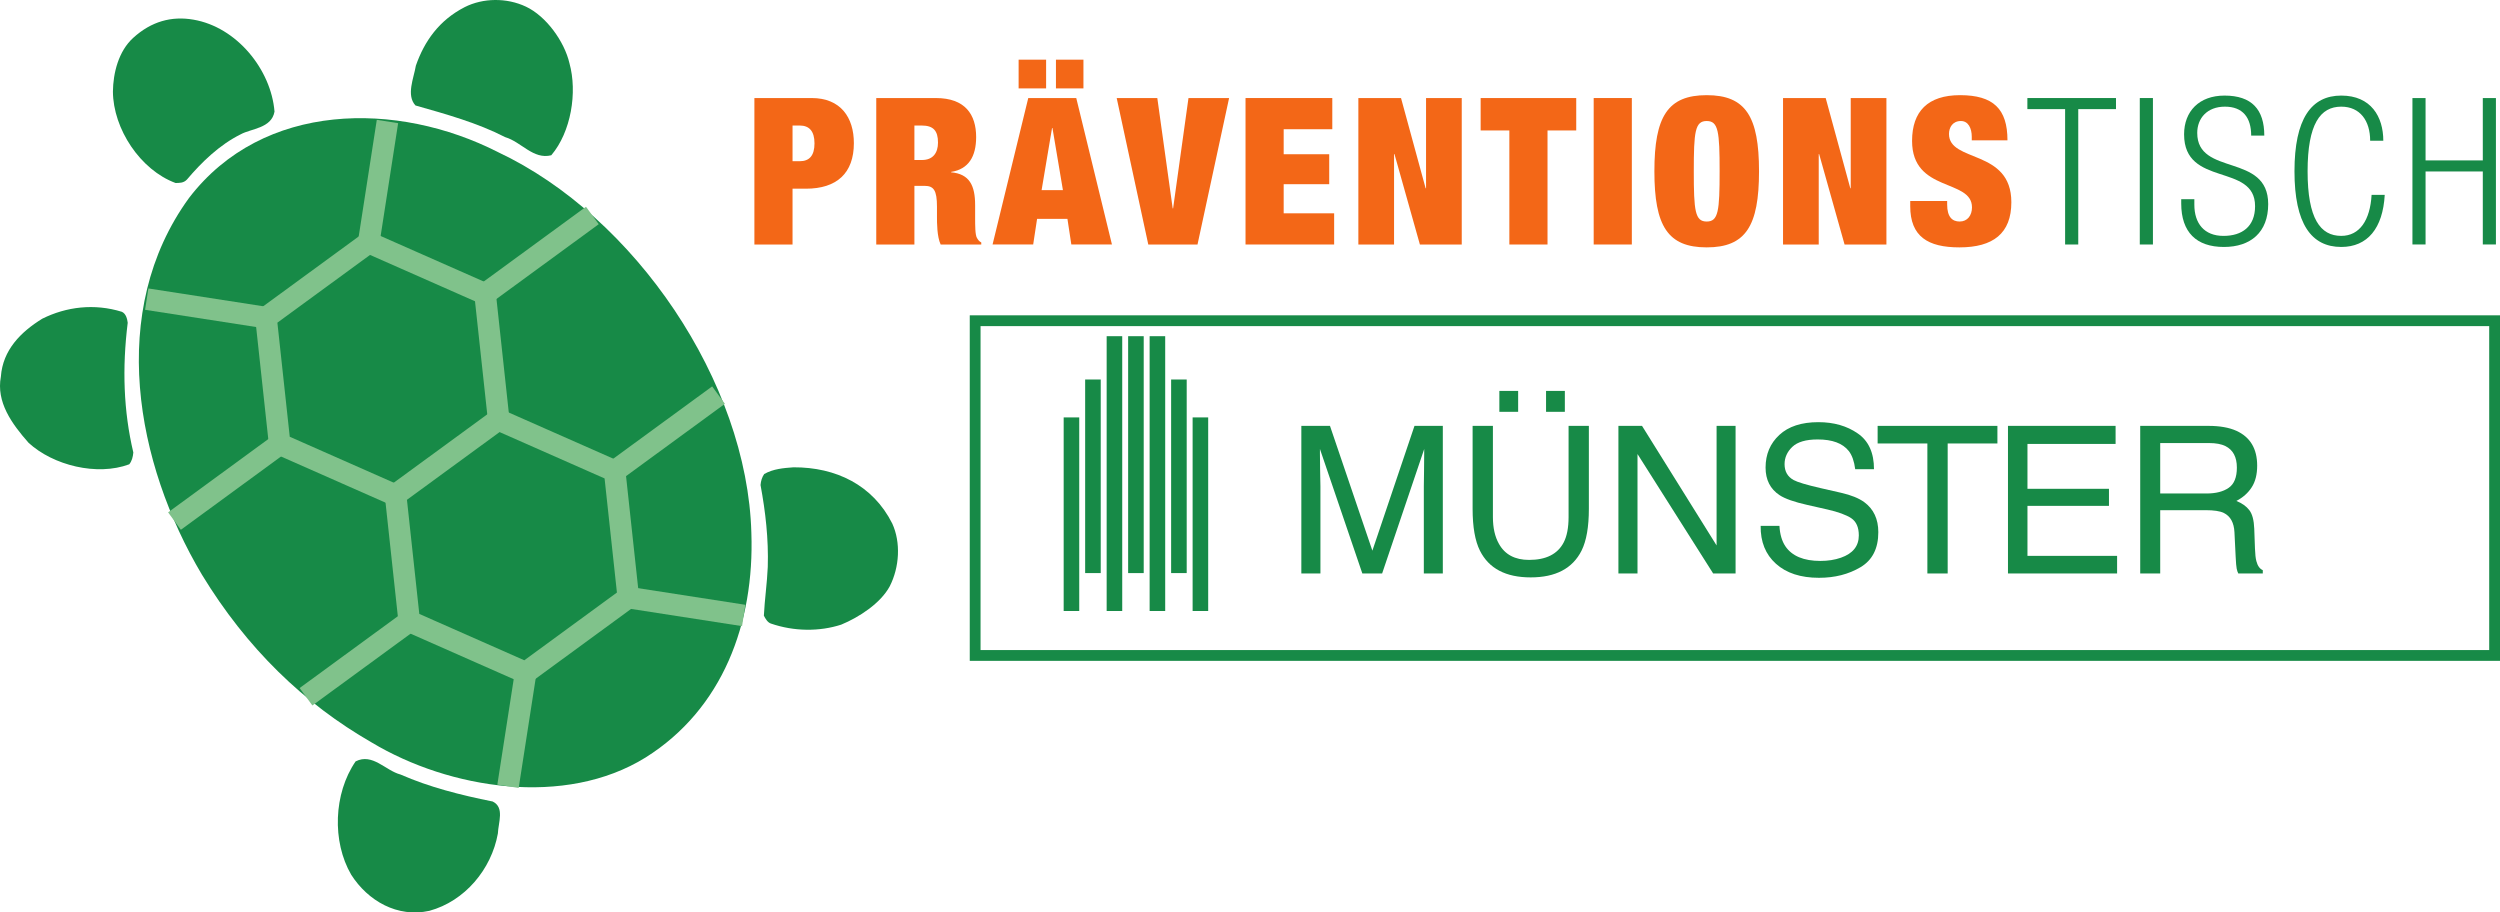
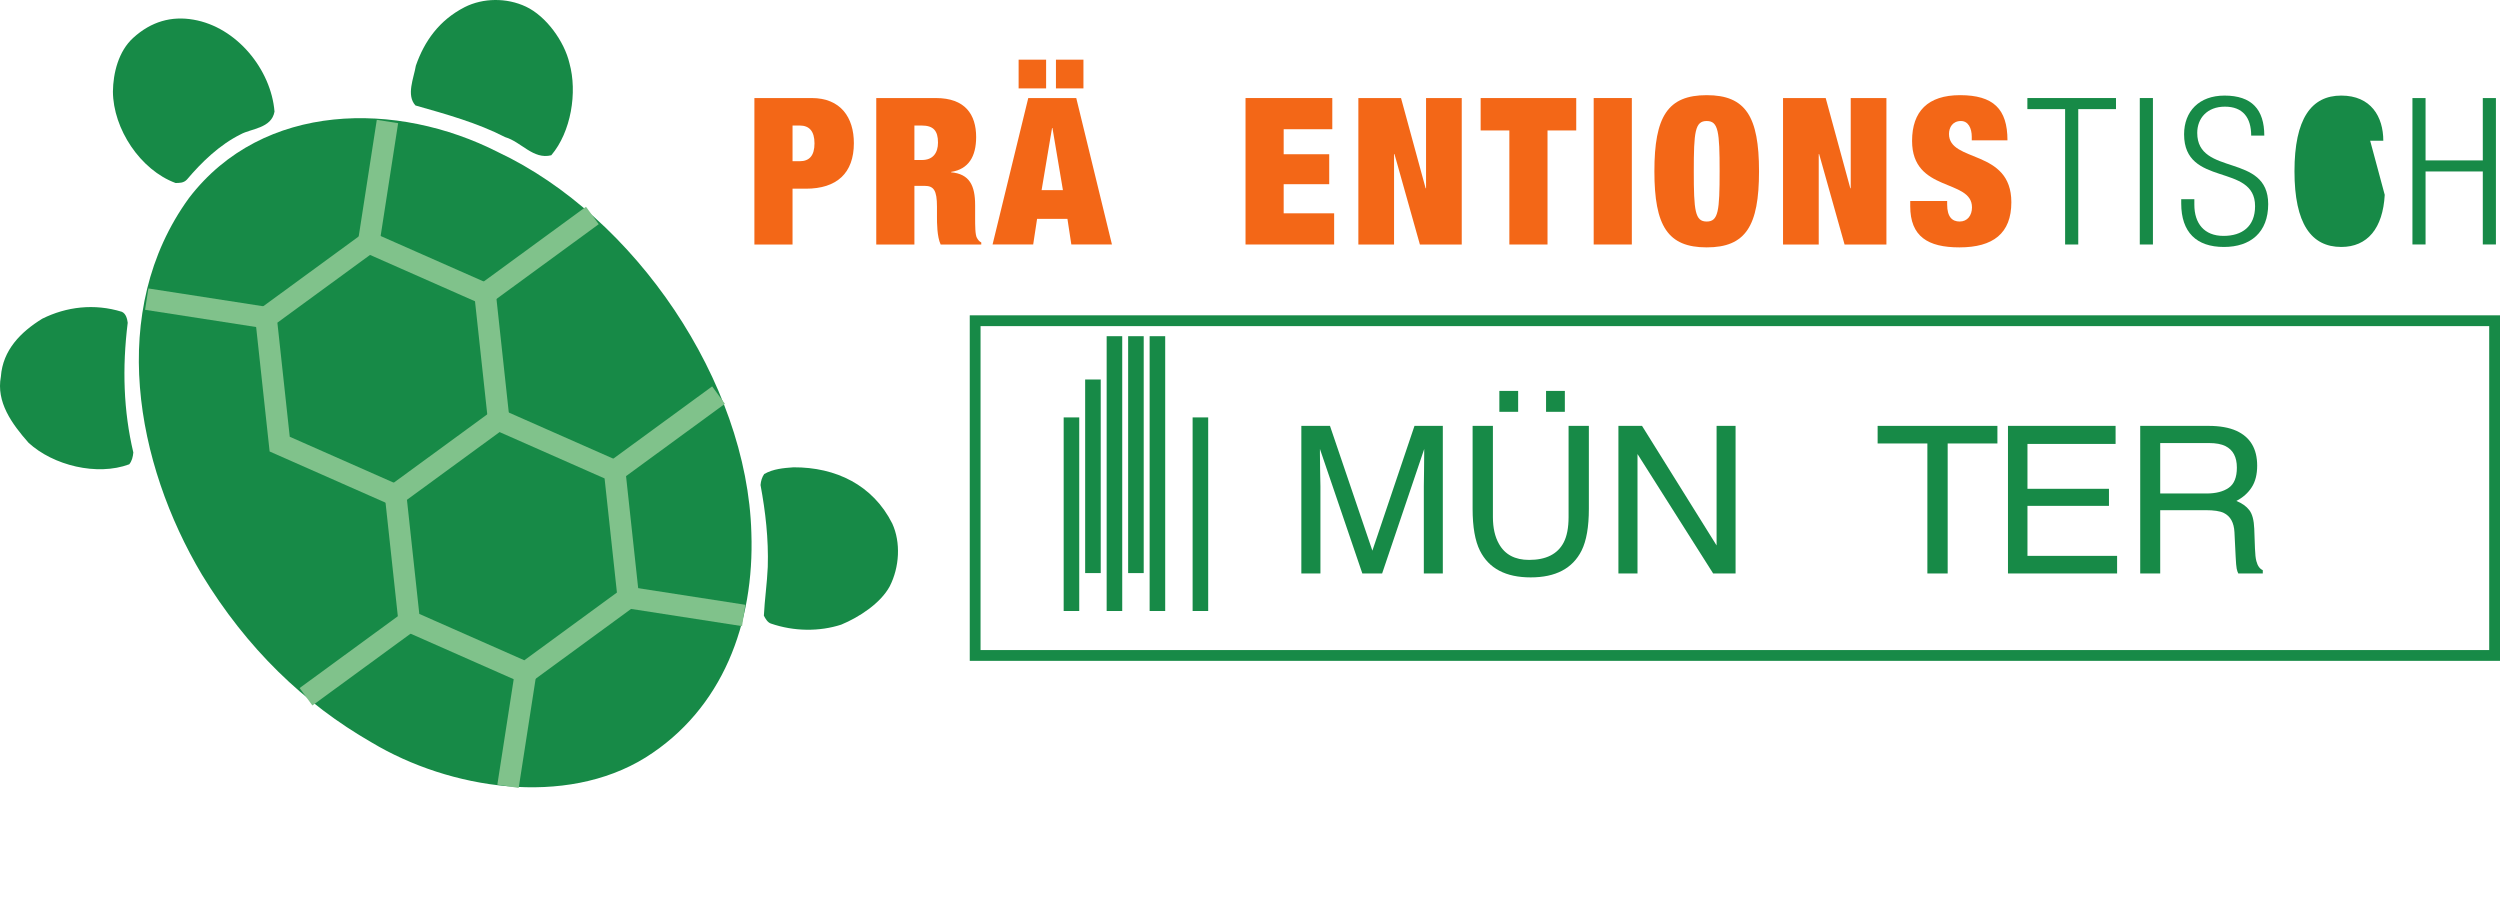
<svg xmlns="http://www.w3.org/2000/svg" xmlns:ns1="http://www.inkscape.org/namespaces/inkscape" xmlns:ns2="http://sodipodi.sourceforge.net/DTD/sodipodi-0.dtd" id="svg3532" ns1:version="0.91 r13725" xml:space="preserve" width="289.414" height="105.629" viewBox="0 0 289.414 105.629" ns2:docname="Präventionstisch_Logo.svg">
  <defs id="defs3536">
    <clipPath clipPathUnits="userSpaceOnUse" id="clipPath3546">
      <path d="m 0,841.89 595.276,0 L 595.276,0 0,0 0,841.89 Z" id="path3548" ns1:connector-curvature="0" />
    </clipPath>
  </defs>
  <g id="g3540" ns1:groupmode="layer" ns1:label="Präventionstisch_Logo" transform="matrix(1.25,0,0,-1.25,-208.136,563.642)">
    <g id="g3542">
      <g id="g3544" clip-path="url(#clipPath3546)">
        <g id="g3550" transform="translate(184.41,449.095)">
          <path d="m 0,0 c 4.032,-0.683 7.209,-4.636 7.522,-8.518 -0.278,-1.557 -2.175,-1.569 -3.13,-2.101 -1.991,-0.988 -3.644,-2.613 -4.983,-4.193 -0.312,-0.331 -0.689,-0.306 -1.049,-0.318 -3.265,1.203 -5.782,5.017 -5.803,8.466 0.019,1.714 0.516,3.737 1.875,4.974 C -3.888,-0.159 -2.006,0.347 0,0" style="fill:#178a47;fill-opacity:1;fill-rule:nonzero;stroke:none" id="path3552" ns1:connector-curvature="0" />
        </g>
        <g id="g3554" transform="translate(212.618,436.831)">
          <path d="m 0,0 c 12.67,-5.954 23.104,-21.294 23.477,-35.279 0.291,-8.334 -2.643,-16.3 -9.795,-20.791 -7.447,-4.622 -18.131,-2.947 -25.362,1.386 -6.271,3.601 -11.573,8.712 -15.736,15.559 -6.101,10.252 -8.794,24.399 -1.189,34.871 C -21.743,4.715 -9.3,4.734 0,0" style="fill:#178a47;fill-opacity:1;fill-rule:nonzero;stroke:none" id="path3556" ns1:connector-curvature="0" />
        </g>
        <g id="g3558" transform="translate(215.217,450.298)">
          <path d="m 0,0 c 1.872,-0.88 3.558,-3.218 4.029,-5.237 0.75,-2.705 0.151,-6.369 -1.681,-8.526 -1.668,-0.423 -2.765,1.232 -4.269,1.677 -2.556,1.316 -5.439,2.12 -8.31,2.934 -0.873,0.953 -0.158,2.523 0.037,3.687 0.785,2.257 2.154,4.211 4.537,5.428 C -3.976,0.806 -1.799,0.848 0,0" style="fill:#178a47;fill-opacity:1;fill-rule:nonzero;stroke:none" id="path3560" ns1:connector-curvature="0" />
        </g>
        <g id="g3562" transform="translate(177.799,422.036)">
          <path d="m 0,0 c 0.377,-0.178 0.492,-0.642 0.538,-1.015 -0.52,-4.179 -0.39,-8.178 0.52,-12.012 -0.037,-0.413 -0.137,-0.805 -0.38,-1.096 -2.986,-1.11 -7.043,-0.1 -9.319,1.99 -1.563,1.767 -3.012,3.781 -2.568,6.129 0.175,2.466 1.843,4.14 3.833,5.366 C -5.142,0.473 -2.555,0.792 0,0" style="fill:#178a47;fill-opacity:1;fill-rule:nonzero;stroke:none" id="path3564" ns1:connector-curvature="0" />
        </g>
        <g id="g3566" transform="translate(203.603,379.183)">
-           <path d="m 0,0 c 2.642,-1.16 5.547,-1.902 8.531,-2.498 1.122,-0.543 0.528,-1.931 0.484,-2.966 -0.6,-3.326 -3.066,-6.265 -6.343,-7.159 -2.953,-0.655 -5.692,0.915 -7.243,3.349 -1.783,3.065 -1.63,7.517 0.409,10.489 C -2.591,2.017 -1.402,0.365 0,0" style="fill:#178a47;fill-opacity:1;fill-rule:nonzero;stroke:none" id="path3568" ns1:connector-curvature="0" />
-         </g>
+           </g>
        <g id="g3570" transform="translate(239.998,407.635)">
          <path d="m 0,0 c 3.915,0.017 7.353,-1.636 9.147,-5.21 0.801,-1.753 0.67,-4.034 -0.236,-5.812 -0.85,-1.574 -2.84,-2.866 -4.497,-3.55 -2.004,-0.649 -4.355,-0.641 -6.511,0.103 -0.301,0.1 -0.506,0.447 -0.648,0.731 0.072,1.488 0.298,3.016 0.361,4.514 0.078,2.606 -0.212,5.119 -0.67,7.581 0.032,0.39 0.141,0.739 0.342,1.024 C -1.877,-0.145 -0.931,-0.067 0,0" style="fill:#178a47;fill-opacity:1;fill-rule:nonzero;stroke:none" id="path3572" ns1:connector-curvature="0" />
        </g>
        <g id="g3574" transform="translate(203.19,405.023)">
          <path d="m 0,0 -10.779,4.76 -1.269,11.714 9.512,6.955 L 8.242,18.671 9.511,6.955 0,0 Z" style="fill:#178a47;fill-opacity:1;fill-rule:nonzero;stroke:none" id="path3576" ns1:connector-curvature="0" />
        </g>
        <g id="g3578" transform="translate(203.19,405.023)">
          <path d="m 0,0 -10.779,4.76 -1.269,11.714 9.512,6.955 L 8.242,18.671 9.511,6.955 0,0 Z" style="fill:none;stroke:#80c28b;stroke-width:2;stroke-linecap:butt;stroke-linejoin:miter;stroke-miterlimit:4;stroke-dasharray:none;stroke-opacity:1" id="path3580" ns1:connector-curvature="0" />
        </g>
        <g id="g3582" transform="translate(215.19,388.615)">
          <path d="m 0,0 -10.781,4.761 -1.268,11.716 9.512,6.954 L 8.242,18.672 9.51,6.956 0,0 Z" style="fill:#178a47;fill-opacity:1;fill-rule:nonzero;stroke:none" id="path3584" ns1:connector-curvature="0" />
        </g>
        <g id="g3586" transform="translate(215.19,388.615)">
          <path d="m 0,0 -10.781,4.761 -1.268,11.716 9.512,6.954 L 8.242,18.672 9.51,6.956 0,0 Z" style="fill:none;stroke:#80c28b;stroke-width:2;stroke-linecap:butt;stroke-linejoin:miter;stroke-miterlimit:4;stroke-dasharray:none;stroke-opacity:1" id="path3588" ns1:connector-curvature="0" />
        </g>
        <g id="g3590" transform="translate(191.143,421.498)">
          <path d="M 0,0 -11.046,1.713" style="fill:#217444;fill-opacity:1;fill-rule:nonzero;stroke:#80c28b;stroke-width:2;stroke-linecap:butt;stroke-linejoin:miter;stroke-miterlimit:4;stroke-dasharray:none;stroke-opacity:1" id="path3592" ns1:connector-curvature="0" />
        </g>
        <g id="g3594" transform="translate(200.654,428.452)">
          <path d="M 0,0 1.739,11.208" style="fill:#217444;fill-opacity:1;fill-rule:nonzero;stroke:#80c28b;stroke-width:2;stroke-linecap:butt;stroke-linejoin:miter;stroke-miterlimit:4;stroke-dasharray:none;stroke-opacity:1" id="path3596" ns1:connector-curvature="0" />
        </g>
        <g id="g3598" transform="translate(192.411,409.783)">
-           <path d="M 0,0 -9.743,-7.128" style="fill:#217444;fill-opacity:1;fill-rule:nonzero;stroke:#80c28b;stroke-width:2;stroke-linecap:butt;stroke-linejoin:miter;stroke-miterlimit:4;stroke-dasharray:none;stroke-opacity:1" id="path3600" ns1:connector-curvature="0" />
-         </g>
+           </g>
        <g id="g3602" transform="translate(211.433,423.694)">
          <path d="M 0,0 9.936,7.265" style="fill:#217444;fill-opacity:1;fill-rule:nonzero;stroke:#80c28b;stroke-width:2;stroke-linecap:butt;stroke-linejoin:miter;stroke-miterlimit:4;stroke-dasharray:none;stroke-opacity:1" id="path3604" ns1:connector-curvature="0" />
        </g>
        <g id="g3606" transform="translate(215.19,388.615)">
          <path d="M 0,0 -1.633,-10.522" style="fill:#217444;fill-opacity:1;fill-rule:nonzero;stroke:#80c28b;stroke-width:2;stroke-linecap:butt;stroke-linejoin:miter;stroke-miterlimit:4;stroke-dasharray:none;stroke-opacity:1" id="path3608" ns1:connector-curvature="0" />
        </g>
        <g id="g3610" transform="translate(224.7,395.571)">
          <path d="M 0,0 10.685,-1.657" style="fill:#217444;fill-opacity:1;fill-rule:nonzero;stroke:#80c28b;stroke-width:2;stroke-linecap:butt;stroke-linejoin:miter;stroke-miterlimit:4;stroke-dasharray:none;stroke-opacity:1" id="path3612" ns1:connector-curvature="0" />
        </g>
        <g id="g3614" transform="translate(204.409,393.376)">
          <path d="M 0,0 -9.561,-6.992" style="fill:#217444;fill-opacity:1;fill-rule:nonzero;stroke:#80c28b;stroke-width:2;stroke-linecap:butt;stroke-linejoin:miter;stroke-miterlimit:4;stroke-dasharray:none;stroke-opacity:1" id="path3616" ns1:connector-curvature="0" />
        </g>
        <g id="g3618" transform="translate(223.432,407.287)">
          <path d="M 0,0 9.621,7.035" style="fill:#217444;fill-opacity:1;fill-rule:nonzero;stroke:#80c28b;stroke-width:2;stroke-linecap:butt;stroke-linejoin:miter;stroke-miterlimit:4;stroke-dasharray:none;stroke-opacity:1" id="path3620" ns1:connector-curvature="0" />
        </g>
        <g id="g3622" transform="translate(239.908,435.983)">
          <path d="m 0,0 0.665,0 c 0.893,0 1.368,0.513 1.368,1.653 0,1.12 -0.475,1.653 -1.368,1.653 L 0,3.306 0,0 Z m -3.533,5.851 5.3,0 c 2.697,0 3.913,-1.805 3.913,-4.179 0,-2.774 -1.576,-4.217 -4.445,-4.217 l -1.235,0 0,-5.168 -3.533,0 0,13.564 z" style="fill:#f36717;fill-opacity:1;fill-rule:nonzero;stroke:none" id="path3624" ns1:connector-curvature="0" />
        </g>
        <g id="g3626" transform="translate(251.194,436.096)">
          <path d="m 0,0 0.703,0 c 1.007,0 1.482,0.646 1.482,1.615 0,1.102 -0.437,1.577 -1.501,1.577 L 0,3.192 0,0 Z m -3.533,5.737 5.528,0 c 2.697,0 3.723,-1.519 3.723,-3.609 0,-1.805 -0.702,-2.982 -2.317,-3.23 l 0,-0.038 C 5.11,-1.292 5.624,-2.375 5.624,-4.179 l 0,-1.159 c 0,-0.703 0,-1.615 0.17,-1.881 0.095,-0.152 0.171,-0.303 0.399,-0.418 l 0,-0.19 -3.761,0 C 2.09,-7.105 2.09,-5.813 2.09,-5.243 l 0,0.912 c 0,1.539 -0.304,1.937 -1.159,1.937 l -0.931,0 0,-5.433 -3.533,0 0,13.564 z" style="fill:#f36717;fill-opacity:1;fill-rule:nonzero;stroke:none" id="path3628" ns1:connector-curvature="0" />
        </g>
        <path d="m 264.303,445.386 2.546,0 0,-2.66 -2.546,0 0,2.66 z m -0.323,-6.326 -0.038,0 -0.968,-5.756 1.975,0 -0.969,5.756 z m -3.134,6.326 2.546,0 0,-2.66 -2.546,0 0,2.66 z m 0.893,-3.552 4.445,0 3.306,-13.564 -3.762,0 -0.361,2.374 -2.811,0 -0.361,-2.374 -3.762,0 3.306,13.564 z" style="fill:#f36717;fill-opacity:1;fill-rule:nonzero;stroke:none" id="path3630" ns1:connector-curvature="0" />
        <g id="g3632" transform="translate(269.928,441.834)">
-           <path d="m 0,0 3.762,0 1.425,-10.221 0.038,0 L 6.649,0 l 3.762,0 -2.926,-13.564 -4.559,0 L 0,0 Z" style="fill:#f36717;fill-opacity:1;fill-rule:nonzero;stroke:none" id="path3634" ns1:connector-curvature="0" />
-         </g>
+           </g>
        <g id="g3636" transform="translate(281.86,441.834)">
          <path d="m 0,0 8.036,0 0,-2.888 -4.503,0 0,-2.317 4.218,0 0,-2.774 -4.218,0 0,-2.697 4.674,0 0,-2.888 -8.207,0 L 0,0 Z" style="fill:#f36717;fill-opacity:1;fill-rule:nonzero;stroke:none" id="path3638" ns1:connector-curvature="0" />
        </g>
        <g id="g3640" transform="translate(292.31,441.834)">
          <path d="m 0,0 3.951,0 2.28,-8.359 0.038,0 0,8.359 3.306,0 0,-13.564 -3.876,0 -2.356,8.378 -0.037,0 0,-8.378 -3.306,0 L 0,0 Z" style="fill:#f36717;fill-opacity:1;fill-rule:nonzero;stroke:none" id="path3642" ns1:connector-curvature="0" />
        </g>
        <g id="g3644" transform="translate(306.294,438.832)">
          <path d="m 0,0 -2.659,0 0,3.001 8.852,0 0,-3.001 -2.659,0 0,-10.563 -3.534,0 L 0,0 Z" style="fill:#f36717;fill-opacity:1;fill-rule:nonzero;stroke:none" id="path3646" ns1:connector-curvature="0" />
        </g>
        <path d="m 314.104,441.834 3.533,0 0,-13.564 -3.533,0 0,13.564 z" style="fill:#f36717;fill-opacity:1;fill-rule:nonzero;stroke:none" id="path3648" ns1:connector-curvature="0" />
        <g id="g3650" transform="translate(324.571,430.397)">
          <path d="M 0,0 C 1.083,0 1.196,0.988 1.196,4.655 1.196,8.321 1.083,9.309 0,9.309 -1.083,9.309 -1.196,8.321 -1.196,4.655 -1.196,0.988 -1.083,0 0,0 m 0,11.703 c 3.609,0 4.845,-1.976 4.845,-7.048 0,-5.072 -1.236,-7.049 -4.845,-7.049 -3.609,0 -4.845,1.977 -4.845,7.049 0,5.072 1.236,7.048 4.845,7.048" style="fill:#f36717;fill-opacity:1;fill-rule:nonzero;stroke:none" id="path3652" ns1:connector-curvature="0" />
        </g>
        <g id="g3654" transform="translate(331.64,441.834)">
          <path d="m 0,0 3.951,0 2.28,-8.359 0.038,0 0,8.359 3.306,0 0,-13.564 -3.876,0 -2.356,8.378 -0.037,0 0,-8.378 -3.306,0 L 0,0 Z" style="fill:#f36717;fill-opacity:1;fill-rule:nonzero;stroke:none" id="path3656" ns1:connector-curvature="0" />
        </g>
        <g id="g3658" transform="translate(349.119,437.92)">
          <path d="m 0,0 0,0.323 c 0,0.798 -0.323,1.463 -1.007,1.463 -0.76,0 -1.102,-0.589 -1.102,-1.197 0,-2.678 5.775,-1.368 5.775,-6.326 0,-2.888 -1.69,-4.18 -4.807,-4.18 -2.924,0 -4.558,1.007 -4.558,3.819 l 0,0.475 3.42,0 0,-0.323 c 0,-1.159 0.474,-1.577 1.158,-1.577 0.723,0 1.141,0.57 1.141,1.311 0,2.679 -5.548,1.349 -5.548,6.155 0,2.736 1.463,4.237 4.445,4.237 C 1.994,4.18 3.306,2.907 3.306,0 L 0,0 Z" style="fill:#f36717;fill-opacity:1;fill-rule:nonzero;stroke:none" id="path3660" ns1:connector-curvature="0" />
        </g>
        <g id="g3662" transform="translate(357.764,440.808)">
          <path d="m 0,0 -3.495,0 0,1.026 8.207,0 0,-1.026 -3.495,0 0,-12.538 -1.217,0 L 0,0 Z" style="fill:#178a47;fill-opacity:1;fill-rule:nonzero;stroke:none" id="path3664" ns1:connector-curvature="0" />
        </g>
        <path d="m 364.68,441.834 1.217,0 0,-13.564 -1.217,0 0,13.564 z" style="fill:#178a47;fill-opacity:1;fill-rule:nonzero;stroke:none" id="path3666" ns1:connector-curvature="0" />
        <g id="g3668" transform="translate(374.996,438.357)">
          <path d="m 0,0 c 0,1.672 -0.779,2.679 -2.432,2.679 -1.652,0 -2.564,-1.083 -2.564,-2.432 0,-4.046 6.572,-1.824 6.572,-6.592 0,-2.622 -1.633,-3.97 -4.103,-3.97 -2.545,0 -3.952,1.367 -3.952,4.027 l 0,0.399 1.216,0 0,-0.513 c 0,-1.729 0.912,-2.888 2.699,-2.888 1.709,0 2.925,0.855 2.925,2.755 0,4.028 -6.574,1.729 -6.574,6.649 0,2.128 1.387,3.591 3.743,3.591 C 0.057,3.705 1.215,2.413 1.215,0 L 0,0 Z" style="fill:#178a47;fill-opacity:1;fill-rule:nonzero;stroke:none" id="path3670" ns1:connector-curvature="0" />
        </g>
        <g id="g3672" transform="translate(387.365,432.867)">
-           <path d="m 0,0 c -0.172,-3.096 -1.596,-4.825 -4.027,-4.825 -2.774,0 -4.332,2.147 -4.332,7.01 0,4.863 1.558,7.01 4.332,7.01 2.754,0 3.894,-1.957 3.894,-4.179 l -1.217,0 c 0,1.842 -0.93,3.153 -2.677,3.153 -1.939,0 -3.117,-1.596 -3.117,-5.984 0,-4.389 1.178,-5.984 3.117,-5.984 1.709,0 2.677,1.463 2.81,3.799 L 0,0 Z" style="fill:#178a47;fill-opacity:1;fill-rule:nonzero;stroke:none" id="path3674" ns1:connector-curvature="0" />
+           <path d="m 0,0 c -0.172,-3.096 -1.596,-4.825 -4.027,-4.825 -2.774,0 -4.332,2.147 -4.332,7.01 0,4.863 1.558,7.01 4.332,7.01 2.754,0 3.894,-1.957 3.894,-4.179 l -1.217,0 L 0,0 Z" style="fill:#178a47;fill-opacity:1;fill-rule:nonzero;stroke:none" id="path3674" ns1:connector-curvature="0" />
        </g>
        <g id="g3676" transform="translate(396.447,435.033)">
          <path d="m 0,0 -5.301,0 0,-6.763 -1.216,0 0,13.564 1.216,0 0,-5.775 5.301,0 0,5.775 1.215,0 0,-13.564 L 0,-6.763 0,0 Z" style="fill:#178a47;fill-opacity:1;fill-rule:nonzero;stroke:none" id="path3678" ns1:connector-curvature="0" />
        </g>
        <path d="m 257.32,390.71 139.72,0 0,30.001 -139.72,0 0,-30.001 z m 140.72,-1 -141.72,0 0,32.001 141.72,0 0,-32.001 z" style="fill:#178a47;fill-opacity:1;fill-rule:nonzero;stroke:none" id="path3680" ns1:connector-curvature="0" />
        <g id="g3682" transform="translate(287.029,411.472)">
          <path d="m 0,0 2.652,0 3.927,-11.557 3.9,11.557 2.624,0 0,-13.669 -1.759,0 0,8.067 c 0,0.279 0.006,0.742 0.019,1.387 0.012,0.645 0.018,1.336 0.018,2.075 l -3.899,-11.529 -1.833,0 -3.927,11.529 0,-0.419 c 0,-0.335 0.006,-0.847 0.018,-1.536 0.019,-0.682 0.028,-1.184 0.028,-1.507 l 0,-8.067 -1.768,0 L 0,0 Z" style="fill:#178a47;fill-opacity:1;fill-rule:evenodd;stroke:none" id="path3684" ns1:connector-curvature="0" />
        </g>
        <path d="m 305.368,414.71 1.74,0 0,-1.936 -1.74,0 0,1.936 z" style="fill:#178a47;fill-opacity:1;fill-rule:nonzero;stroke:none" id="path3686" ns1:connector-curvature="0" />
        <g id="g3688" transform="translate(304.771,411.472)">
          <path d="m 0,0 0,-8.449 c 0,-0.993 0.186,-1.818 0.558,-2.475 0.552,-0.993 1.483,-1.489 2.792,-1.489 1.57,0 2.637,0.536 3.201,1.61 0.304,0.583 0.456,1.367 0.457,2.354 l 0,8.449 1.879,0 0,-7.677 c 0,-1.681 -0.226,-2.974 -0.679,-3.88 -0.832,-1.65 -2.401,-2.475 -4.709,-2.475 -2.308,0 -3.874,0.825 -4.7,2.475 -0.453,0.906 -0.679,2.199 -0.679,3.88 L -1.88,0 0,0 Z" style="fill:#178a47;fill-opacity:1;fill-rule:nonzero;stroke:none" id="path3690" ns1:connector-curvature="0" />
        </g>
        <path d="m 309.693,414.71 1.74,0 0,-1.936 -1.74,0 0,1.936 z" style="fill:#178a47;fill-opacity:1;fill-rule:nonzero;stroke:none" id="path3692" ns1:connector-curvature="0" />
        <g id="g3694" transform="translate(316.394,411.472)">
          <path d="m 0,0 2.187,0 6.905,-11.073 0,11.073 1.759,0 0,-13.669 -2.076,0 -7.007,11.063 0,-11.063 -1.768,0 L 0,0 Z" style="fill:#178a47;fill-opacity:1;fill-rule:nonzero;stroke:none" id="path3696" ns1:connector-curvature="0" />
        </g>
        <g id="g3698" transform="translate(331.307,402.213)">
-           <path d="m 0,0 c 0.043,-0.776 0.226,-1.405 0.549,-1.889 0.614,-0.906 1.697,-1.359 3.248,-1.359 0.695,0 1.327,0.099 1.898,0.298 1.104,0.385 1.656,1.073 1.657,2.066 0,0.744 -0.233,1.275 -0.698,1.591 -0.472,0.31 -1.21,0.58 -2.215,0.81 L 2.587,1.936 C 1.377,2.208 0.521,2.509 0.019,2.838 -0.85,3.409 -1.284,4.261 -1.284,5.397 c 0,1.228 0.425,2.236 1.275,3.024 0.85,0.788 2.053,1.182 3.61,1.182 1.434,0 2.649,-0.347 3.648,-1.042 C 8.254,7.872 8.757,6.768 8.757,5.248 l -1.74,0 C 6.924,5.98 6.725,6.541 6.421,6.932 5.856,7.646 4.898,8.002 3.546,8.002 2.454,8.002 1.669,7.772 1.191,7.314 0.713,6.854 0.475,6.321 0.475,5.713 0.475,5.043 0.754,4.553 1.312,4.243 1.678,4.044 2.506,3.796 3.797,3.499 L 5.714,3.061 C 6.638,2.85 7.351,2.562 7.854,2.196 8.723,1.557 9.157,0.63 9.157,-0.586 9.157,-2.1 8.605,-3.182 7.501,-3.834 6.403,-4.485 5.124,-4.811 3.667,-4.811 c -1.701,0 -3.031,0.434 -3.993,1.303 C -1.287,-2.646 -1.759,-1.477 -1.74,0 L 0,0 Z" style="fill:#178a47;fill-opacity:1;fill-rule:nonzero;stroke:none" id="path3700" ns1:connector-curvature="0" />
-         </g>
+           </g>
        <g id="g3702" transform="translate(351.494,411.472)">
          <path d="m 0,0 0,-1.629 -4.606,0 0,-12.04 -1.88,0 0,12.04 -4.607,0 0,1.629 L 0,0 Z" style="fill:#178a47;fill-opacity:1;fill-rule:nonzero;stroke:none" id="path3704" ns1:connector-curvature="0" />
        </g>
        <g id="g3706" transform="translate(352.472,411.472)">
          <path d="m 0,0 9.967,0 0,-1.675 -8.162,0 0,-4.15 7.548,0 0,-1.582 -7.548,0 0,-4.634 8.301,0 0,-1.628 L 0,-13.669 0,0 Z" style="fill:#178a47;fill-opacity:1;fill-rule:nonzero;stroke:none" id="path3708" ns1:connector-curvature="0" />
        </g>
        <g id="g3710" transform="translate(364.719,411.472)">
          <path d="m 0,0 6.328,0 c 1.042,0 1.901,-0.152 2.578,-0.456 1.284,-0.583 1.926,-1.66 1.926,-3.229 0,-0.819 -0.17,-1.489 -0.512,-2.01 -0.335,-0.521 -0.806,-0.939 -1.414,-1.256 0.533,-0.217 0.933,-0.502 1.2,-0.856 0.273,-0.354 0.425,-0.928 0.456,-1.722 l 0.066,-1.833 c 0.018,-0.521 0.062,-0.909 0.13,-1.163 0.112,-0.434 0.31,-0.713 0.595,-0.837 l 0,-0.307 -2.27,0 c -0.062,0.117 -0.112,0.269 -0.149,0.456 -0.037,0.186 -0.068,0.546 -0.093,1.079 l -0.112,2.28 C 8.685,-8.961 8.354,-8.363 7.733,-8.058 7.38,-7.891 6.824,-7.807 6.068,-7.807 l -4.216,0 0,-5.862 -1.852,0 L 0,0 Z m 6.133,-6.262 c 0.868,0 1.554,0.173 2.056,0.521 0.509,0.347 0.763,0.973 0.763,1.879 0,0.974 -0.353,1.638 -1.06,1.991 -0.379,0.187 -0.884,0.28 -1.517,0.28 l -4.523,0 0,-4.671 4.281,0 z" style="fill:#178a47;fill-opacity:1;fill-rule:evenodd;stroke:none" id="path3712" ns1:connector-curvature="0" />
        </g>
        <path d="m 265.018,412.256 1.442,0 0,-17.928 -1.442,0 0,17.928 z" style="fill:#178a47;fill-opacity:1;fill-rule:nonzero;stroke:none" id="path3714" ns1:connector-curvature="0" />
        <path d="m 267.008,415.767 1.442,0 0,-17.928 -1.442,0 0,17.928 z" style="fill:#178a47;fill-opacity:1;fill-rule:nonzero;stroke:none" id="path3716" ns1:connector-curvature="0" />
        <path d="m 268.999,419.778 1.442,0 0,-25.451 -1.442,0 0,25.451 z" style="fill:#178a47;fill-opacity:1;fill-rule:nonzero;stroke:none" id="path3718" ns1:connector-curvature="0" />
        <path d="m 270.989,419.778 1.442,0 0,-21.94 -1.442,0 0,21.94 z" style="fill:#178a47;fill-opacity:1;fill-rule:nonzero;stroke:none" id="path3720" ns1:connector-curvature="0" />
        <path d="m 272.979,419.778 1.442,0 0,-25.451 -1.442,0 0,25.451 z" style="fill:#178a47;fill-opacity:1;fill-rule:nonzero;stroke:none" id="path3722" ns1:connector-curvature="0" />
-         <path d="m 274.97,415.767 1.442,0 0,-17.928 -1.442,0 0,17.928 z" style="fill:#178a47;fill-opacity:1;fill-rule:nonzero;stroke:none" id="path3724" ns1:connector-curvature="0" />
        <path d="m 276.96,412.256 1.442,0 0,-17.928 -1.442,0 0,17.928 z" style="fill:#178a47;fill-opacity:1;fill-rule:nonzero;stroke:none" id="path3726" ns1:connector-curvature="0" />
      </g>
    </g>
  </g>
</svg>